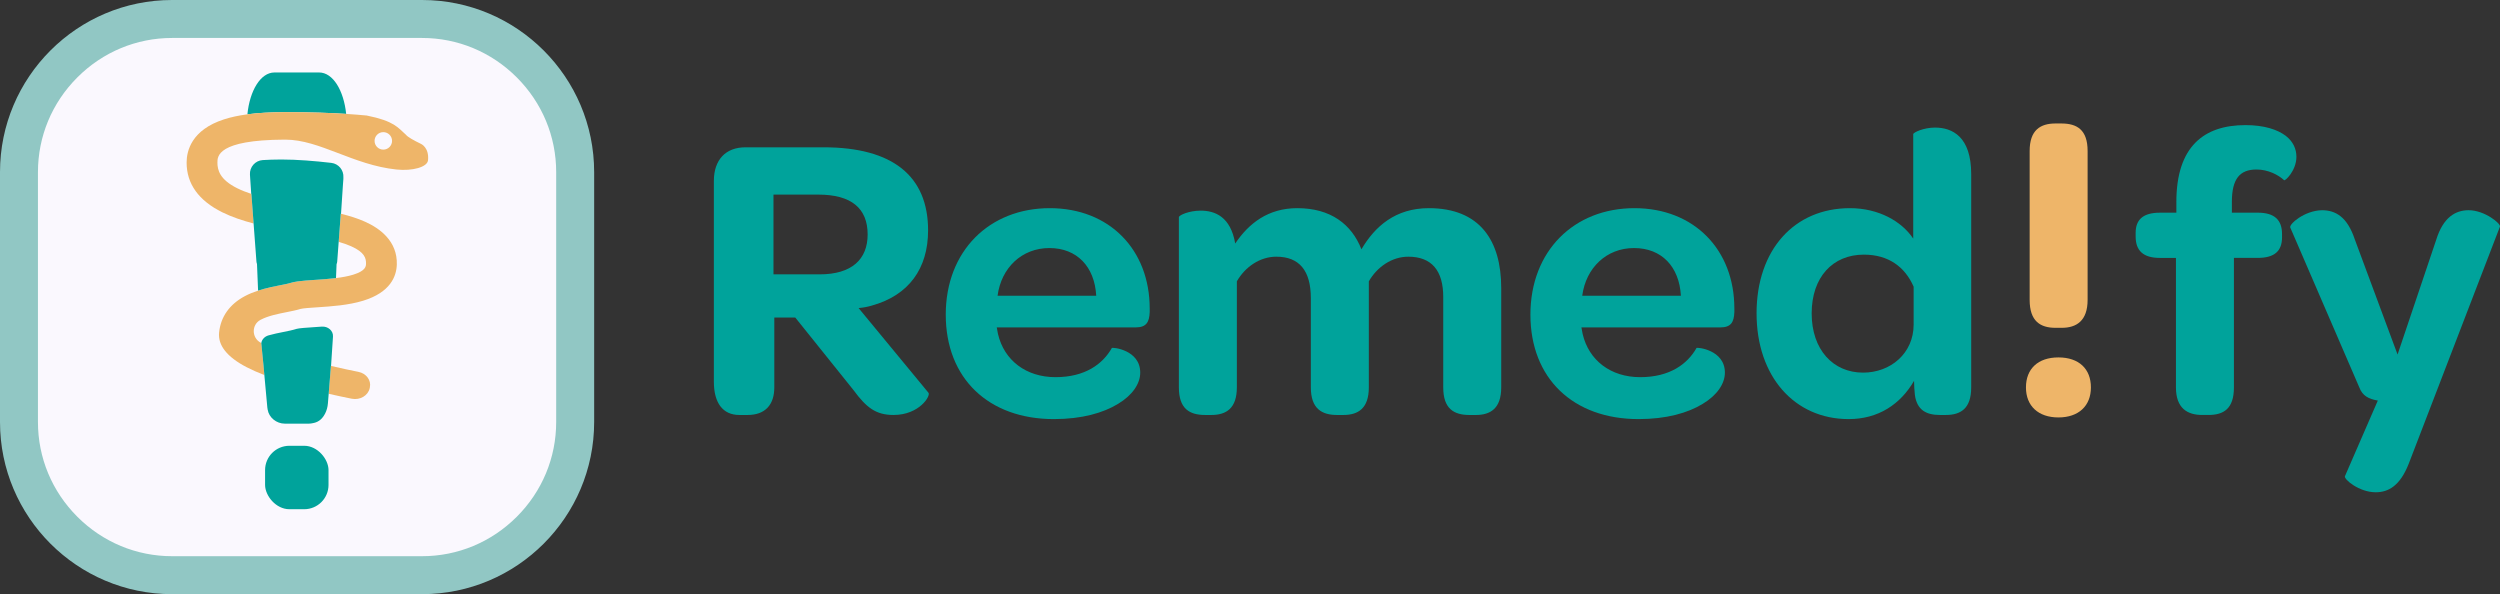
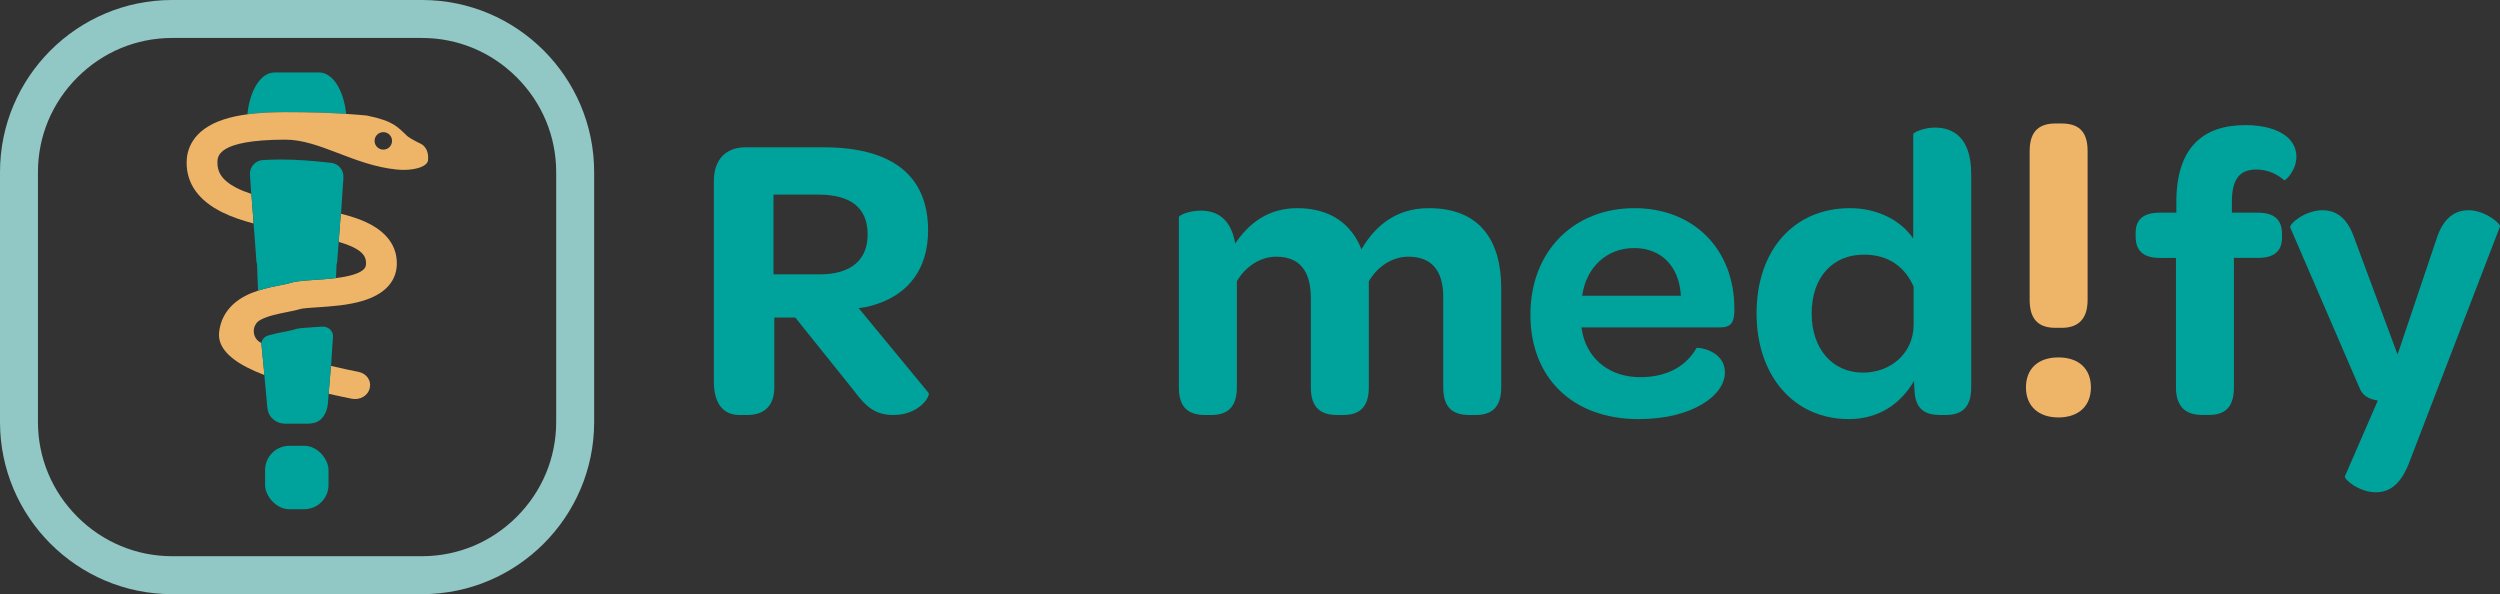
<svg xmlns="http://www.w3.org/2000/svg" id="Layer_2" data-name="Layer 2" viewBox="0 0 1621.78 385.44">
  <rect x="0" y="0" width="1621.78" height="385.44" fill="#333333" stroke="none" />
  <defs>
    <style>
      .cls-1 {
        fill: none;
      }

      .cls-2 {
        fill: #00a39b;
      }

      .cls-3 {
        fill: #91c7c4;
      }

      .cls-4 {
        fill: #faf8fe;
      }

      .cls-5 {
        fill: #eeb569;
      }
    </style>
  </defs>
  <g id="Layer_2-2" data-name="Layer 2">
    <g>
      <g id="for_export" data-name="for export">
        <g>
-           <path class="cls-4" d="M88.27,19h208.46c38.23,0,69.27,31.04,69.27,69.27v208.46c0,38.23-31.04,69.27-69.27,69.27H88.27c-38.23,0-69.27-31.04-69.27-69.27V88.27c0-38.23,31.04-69.27,69.27-69.27Z" />
          <path class="cls-1" d="M210.95,181.08c-2.32.19-4.59.34-6.72.48-4.22.28-7.88.52-10.99.96,3.11-.44,6.77-.68,10.99-.96,2.13-.14,4.4-.29,6.72-.48Z" />
          <path class="cls-1" d="M184.53,184.48c-.89.19-1.85.38-2.83.57-.54.11-1.09.22-1.64.33.56-.11,1.11-.22,1.64-.33.98-.19,1.94-.38,2.83-.57Z" />
-           <path class="cls-1" d="M193.24,182.52c-1.87.27-3.53.6-5,1.06-.37.12-.79.23-1.27.35.48-.12.91-.24,1.27-.35,1.47-.46,3.13-.8,5-1.06Z" />
-           <path class="cls-1" d="M229.13,178.18c8.17-2.51,8.26-5.48,8.3-7.08.11-3.61-.98-7.49-9.63-11.35-2.42-1.08-5.17-2.02-8.09-2.86l-.95,12.72c-.05.61-.19,1.19-.42,1.75l-.37,9.01c-2.33.29-4.71.52-7.03.7,2.32-.19,4.7-.41,7.03-.7,3.97-.5,7.83-1.18,11.14-2.2h.02Z" />
          <path class="cls-1" d="M273.79,24.63H111.65c-23.13,0-44.96,9.08-61.45,25.57s-25.57,38.31-25.57,61.45v162.14c0,23.13,9.08,44.96,25.57,61.45,16.49,16.49,38.31,25.57,61.45,25.57h162.14c23.13,0,44.96-9.08,61.45-25.57s25.57-38.31,25.57-61.45V111.65c0-23.13-9.08-44.96-25.57-61.45-16.49-16.49-38.31-25.57-61.45-25.57h0ZM213.12,314.55c0,8.68-7.1,15.78-15.78,15.78h-9.59c-8.68,0-15.78-7.1-15.78-15.78v-9.59c0-8.68,7.1-15.78,15.78-15.78h9.59c8.68,0,15.78,7.1,15.78,15.78v9.59ZM277.67,103.96c-.43,4.47-10.12,7.09-20.42,6.02-28.16-2.93-49.94-19.39-72.1-19.39h-.73c-43.38.2-43.38,10.85-43.38,14.86,0,4.79,1.46,11.02,12.84,16.66,2.8,1.39,5.88,2.59,9.11,3.66l-.63-9.56-.02-.23v-.04l-.17-2.64c-.32-4.92,3.4-9.18,8.32-9.48,3.47-.21,7.32-.34,11.61-.36h.72c9.92,0,21.3.93,32.12,2.18,4.71.55,8.16,4.71,7.85,9.44v.09c0,.27,0,.53-.02.8l-.33,4.48-1.2,18.22h0c5.43,1.35,10.73,2.99,15.5,5.12,9.68,4.32,21.13,12.65,20.67,27.79-.23,7.72-4.2,18.05-21.76,23.46-9.65,2.97-20.9,3.71-29.94,4.31-3.94.26-9.33.61-10.82,1.06-2.6.82-5.63,1.42-8.85,2.05-5.68,1.13-12.13,2.4-16.95,4.96-.05.02-.09.05-.14.07-5.85,3.15-5.76,11.58.07,14.76.16.09.33.17.49.26h0c.36-2.29,2.15-4.25,4.67-4.97,3.14-.9,6.44-1.56,9.52-2.18,3.17-.64,6.17-1.24,8.73-2.05,1.47-.45,6.79-.8,10.68-1.06,1.78-.12,3.66-.24,5.58-.39,4.1-.31,7.57,2.72,7.32,6.43l-.92,13.94h0v.02l-.34,5.12h0c6.83,1.61,13.05,2.91,17.79,3.85,5.11,1.01,8.39,5.46,7.41,10.05l-.11.54c-1.02,4.79-6.27,7.89-11.6,6.84-4.12-.81-9.29-1.89-15.02-3.2l-.5,6.16c-.19,2.36-.78,4.68-1.88,6.77-2.24,4.27-5.2,5.65-7.89,6.1-.87.21-1.76.33-2.68.33h-15.45c-5.52,0-10.36-3.96-11.19-9.13-.1-.43-.17-.88-.21-1.33l-1.93-21.05c-4.39-1.7-8.27-3.42-11.59-5.15-12.64-6.58-18.62-14.13-17.79-22.45,1.02-10.19,6.82-18.36,16.77-23.64,2.77-1.47,5.67-2.62,8.55-3.56,1.25-.41,2.5-.77,3.73-1.11-1.24.33-2.48.7-3.73,1.11l-.7-17.25c-.2-.53-.33-1.08-.37-1.65l-1.84-24.63c-6.97-1.85-14.04-4.16-20.33-7.28-15.34-7.61-23.12-18.46-23.12-32.26,0-7.54,3.16-21.22,24.3-28.03,4.41-1.42,9.4-2.5,15.13-3.26,1.51-15.31,8.52-27.15,17.57-27.15h28.94c9,0,15.98,11.7,17.55,26.88,4.87.31,9.27.67,13.34,1.05,17.95,3.63,20.15,7.79,25.51,12.54.91,1.27,4.74,3.49,9.74,5.89,0,0,5.32,2.32,4.52,10.59v.02Z" />
          <circle class="cls-1" cx="248.66" cy="91.39" r="5.67" />
          <rect class="cls-2" x="171.96" y="289.18" width="41.16" height="41.16" rx="15.78" ry="15.78" />
          <path class="cls-2" d="M185.15,72.75c16.39,0,29,.47,39.41,1.14-1.56-15.18-8.54-26.88-17.55-26.88h-28.94c-9.06,0-16.06,11.84-17.57,27.15,6.8-.9,14.64-1.36,23.83-1.41h.83-.01Z" />
          <path class="cls-5" d="M214.67,237.36l-1.46,18.1c5.73,1.31,10.91,2.38,15.02,3.2,5.33,1.05,10.58-2.05,11.6-6.84l.11-.54c.97-4.59-2.31-9.04-7.41-10.05-4.74-.94-10.97-2.24-17.79-3.85h0s-.05-.01-.07-.02h0Z" />
          <path class="cls-5" d="M221.08,138.64l-1.36,18.26c2.92.84,5.67,1.78,8.09,2.86,8.65,3.86,9.74,7.74,9.63,11.35-.05,1.59-.14,4.56-8.3,7.08-3.31,1.02-7.17,1.7-11.14,2.2-2.33.29-4.71.52-7.03.7-2.32.19-4.59.34-6.72.48-4.22.28-7.88.52-10.99.96-1.87.27-3.53.6-5,1.06-.37.12-.79.23-1.27.35s-1.01.24-1.57.36c-.28.06-.57.12-.87.18-.89.19-1.85.38-2.83.57-.54.11-1.09.22-1.64.33-2.79.56-5.81,1.2-8.9,2.03-1.24.33-2.48.7-3.73,1.11-2.88.94-5.78,2.09-8.55,3.56-9.95,5.27-15.75,13.44-16.77,23.64-.83,8.31,5.15,15.86,17.79,22.45,3.32,1.73,7.2,3.45,11.59,5.15l-.67-7.34c-.23-3.12-.86-7.69-1.32-13.45h0c-.16-.09-.34-.18-.49-.26-5.83-3.18-5.92-11.61-.07-14.76.04-.02.09-.05.14-.07,4.83-2.56,11.27-3.83,16.95-4.96,3.21-.64,6.25-1.24,8.85-2.05,1.49-.45,6.88-.8,10.82-1.06,9.04-.59,20.29-1.33,29.94-4.31,17.57-5.41,21.53-15.74,21.76-23.46.46-15.14-10.99-23.47-20.67-27.79-4.77-2.13-10.07-3.77-15.5-5.12h0c-.05,0-.11-.02-.16-.04h0Z" />
          <path class="cls-5" d="M273.15,93.37c-4.99-2.4-8.82-4.62-9.74-5.89-5.36-4.75-7.56-8.91-25.51-12.54-4.07-.38-8.47-.74-13.34-1.05-10.41-.67-23.02-1.14-39.41-1.14h-.83c-9.19.04-17.03.5-23.83,1.41-5.73.76-10.72,1.84-15.13,3.26-21.14,6.81-24.3,20.49-24.3,28.03,0,13.8,7.78,24.65,23.12,32.26,6.29,3.12,13.36,5.43,20.33,7.28l-1.43-19.19s-.06-.02-.09-.03h0c-3.23-1.07-6.31-2.27-9.11-3.66-11.38-5.65-12.84-11.87-12.84-16.66,0-4.01,0-14.66,43.38-14.86h.73c22.16,0,43.94,16.46,72.1,19.39,10.29,1.07,19.99-1.55,20.42-6.02.8-8.27-4.52-10.59-4.52-10.59h0ZM248.66,97.06c-3.13,0-5.67-2.54-5.67-5.67s2.54-5.67,5.67-5.67,5.67,2.54,5.67,5.67-2.54,5.67-5.67,5.67Z" />
          <path class="cls-3" d="M273.79,0H111.65C50.09,0,0,50.09,0,111.65v162.14c0,61.56,50.09,111.65,111.65,111.65h162.14c61.56,0,111.65-50.09,111.65-111.65V111.65c0-61.56-50.09-111.65-111.65-111.65h0ZM360.8,273.79c0,23.13-9.08,44.96-25.57,61.45s-38.31,25.57-61.45,25.57H111.64c-23.13,0-44.96-9.08-61.45-25.57-16.49-16.49-25.57-38.31-25.57-61.45V111.65c0-23.13,9.08-44.96,25.57-61.45s38.31-25.57,61.45-25.57h162.14c23.13,0,44.96,9.08,61.45,25.57,16.49,16.49,25.57,38.31,25.57,61.45v162.14Z" />
          <path class="cls-2" d="M163.08,125.8l1.43,19.19,1.84,24.63c.04.57.18,1.12.37,1.65l.7,17.25c1.25-.41,2.5-.77,3.73-1.11,3.09-.84,6.11-1.47,8.9-2.03.56-.11,1.11-.22,1.64-.33.98-.19,1.94-.38,2.83-.57.3-.06.59-.12.87-.18.56-.12,1.09-.24,1.57-.36s.91-.24,1.27-.35c1.47-.46,3.13-.8,5-1.06,3.11-.44,6.77-.68,10.99-.96,2.13-.14,4.4-.29,6.72-.48s4.7-.41,7.03-.7l.37-9.01c.22-.56.37-1.15.42-1.75l.95-12.72,1.36-18.26c.05,0,.11.02.16.04h0l1.2-18.22.33-4.48c.02-.27.02-.54,0-.8v-.09c.32-4.73-3.13-8.9-7.84-9.44-10.82-1.25-22.19-2.18-32.12-2.18h-.72c-4.29.02-8.14.14-11.61.36-4.92.3-8.64,4.57-8.32,9.48l.17,2.64v.04l.02.23.63,9.56h0s.06.02.09.03v-.02Z" />
          <path class="cls-2" d="M171.49,243.32l1.93,21.05c.03.45.11.89.21,1.33.83,5.17,5.67,9.13,11.19,9.13h15.45c.92,0,1.82-.12,2.68-.33,2.69-.45,5.65-1.83,7.89-6.1,1.1-2.09,1.69-4.42,1.88-6.77l.5-6.16,1.46-18.1s.05.01.07.02h0l.34-5.12h0v-.02l.92-13.94c.24-3.72-3.22-6.75-7.32-6.43-1.93.15-3.8.27-5.58.39-3.89.26-9.21.61-10.68,1.06-2.56.82-5.56,1.42-8.73,2.05-3.08.62-6.38,1.28-9.52,2.18-2.52.72-4.31,2.67-4.67,4.97h0c.46,5.77,1.08,10.34,1.32,13.45l.67,7.34h0Z" />
        </g>
      </g>
      <g>
        <g>
          <path class="cls-2" d="M463.09,247.6V117.43c0-13.87,7.73-21.87,20.54-21.87h50.68c44.81,0,67.75,18.67,67.75,53.88,0,24.81-12.54,42.14-36.54,48.81-2.67.8-5.6,1.33-8.54,1.6l45.34,54.95c1.6,1.87-5.87,14.4-22.67,14.4-11.47,0-17.6-4.8-25.87-16l-37.88-47.21h-13.6v45.34c0,11.2-5.87,17.87-17.34,17.87h-5.33c-10.67,0-16.54-7.74-16.54-21.6ZM562.85,152.11c0-17.07-10.67-25.87-32.01-25.87h-29.07v51.74h29.87c21.07,0,31.21-9.87,31.21-25.87Z" />
-           <path class="cls-2" d="M681.01,135.04c38.68,0,64.81,26.94,64.81,65.08v2.4c-.27,6.4-2.13,9.87-9.07,9.87h-90.15l.8,4.27c4,17.07,18.14,28.01,37.34,28.01s30.67-8.53,36.54-18.94c.27-.53,18.4,1.07,18.4,16,0,7.2-5.07,14.67-14.4,20.27-9.6,5.87-23.47,9.87-41.61,9.87-42.41,0-70.15-26.41-70.15-67.75s28.27-69.08,67.48-69.08ZM680.74,160.91c-17.87,0-31.21,12.8-33.61,30.94h64.01c-1.07-18.94-12.54-30.94-30.41-30.94Z" />
          <path class="cls-2" d="M827.97,166.51c-10.67,0-20.27,6.67-25.61,16v68.82c0,13.6-6.93,17.87-16.54,17.87h-4c-10.13,0-17.07-4-17.07-17.87v-110.42c0-1.33,6.67-4.27,14.14-4.27,9.33,0,19.47,4,22.4,21.34,8.8-13.07,21.34-22.94,40.28-22.94,21.6,0,35.21,10.4,41.61,26.67,8.8-14.94,22.14-26.67,43.74-26.67,33.07,0,46.94,21.07,46.94,51.75v64.55c0,13.6-6.94,17.87-16.54,17.87h-4c-10.13,0-17.07-4-17.07-17.87v-58.68c0-17.07-7.47-26.14-22.67-26.14-10.67,0-20.27,6.67-25.61,16v68.82c0,13.6-6.93,17.87-16.54,17.87h-4c-9.87,0-17.07-4-17.07-17.87v-57.88c0-17.87-7.47-26.94-22.4-26.94Z" />
          <path class="cls-2" d="M1060.29,135.04c38.68,0,64.81,26.94,64.81,65.08v2.4c-.27,6.4-2.13,9.87-9.07,9.87h-90.15l.8,4.27c4,17.07,18.14,28.01,37.34,28.01s30.67-8.53,36.54-18.94c.27-.53,18.4,1.07,18.4,16,0,7.2-5.07,14.67-14.4,20.27-9.6,5.87-23.47,9.87-41.61,9.87-42.41,0-70.15-26.41-70.15-67.75s28.27-69.08,67.48-69.08ZM1060.02,160.91c-17.87,0-31.21,12.8-33.61,30.94h64.01c-1.07-18.94-12.54-30.94-30.41-30.94Z" />
          <path class="cls-2" d="M1139.5,203.32c0-41.34,24.54-68.28,60.55-68.28,18.67,0,33.61,8.54,41.08,19.74v-67.75c0-1.07,6.67-4.27,14.14-4.27,11.2,0,23.47,5.87,23.47,30.14v138.43c0,13.6-6.67,17.87-16.54,17.87h-3.73c-8.53,0-14.94-2.93-16.27-13.07-.27-2.93-.53-5.87-.53-9.07-8.8,15.2-23.2,24.81-42.41,24.81-35.21,0-59.75-27.74-59.75-68.55ZM1209.12,165.18c-20.27,0-33.87,14.67-33.87,38.14s13.87,38.41,33.34,38.41c17.87,0,32.81-12.54,32.81-31.21v-24.54c-5.6-12.8-16.27-20.8-32.27-20.8Z" />
          <path class="cls-2" d="M1411.56,167.31h-10.4c-10.94,0-15.74-4.8-15.74-13.87v-2.4c0-8.53,4.8-13.07,15.74-13.07h10.67v-6.93c0-36.01,17.87-49.88,44.81-49.88,12.27,0,20.8,2.93,26.14,6.93,4.8,3.73,6.93,8.54,6.93,13.6,0,9.07-7.47,16-8,15.2-3.73-3.47-10.4-6.93-17.87-6.93-10.94,0-16,6.13-16,21.07v6.93h16.8c10.94,0,15.74,4.8,15.74,13.87v2.13c0,8.8-4.8,13.34-15.74,13.34h-15.47v84.02c0,13.87-6.67,17.87-16.54,17.87h-4c-9.6,0-17.07-4.27-17.07-17.87v-84.02Z" />
          <path class="cls-2" d="M1521.18,308.94l21.34-49.08c-5.87-1.07-9.87-2.93-12-8.53l-44.81-103.76c-.8-2.13,9.07-10.94,20.54-11.2,9.07,0,16.54,4.53,21.34,18.94l27.74,74.68,25.07-74.42c4.53-14.67,12.54-19.2,21.07-19.2,10.4,0,21.07,8.8,20.27,10.67l-59.21,153.9c-5.6,14.14-13.07,18.4-21.34,18.4-10.94,0-20.8-8.53-20-10.4Z" />
        </g>
        <path class="cls-5" d="M1335.33,270.8c-13.07,0-21.07-7.47-21.07-19.47s7.74-19.47,21.07-19.47,21.07,7.47,21.07,19.47-8,19.47-21.07,19.47ZM1337.46,212.66h-4c-9.87,0-16.8-4.27-16.8-18.14v-96.55c0-13.6,6.94-17.87,16.8-17.87h3.73c10.13,0,17.07,4,17.07,17.87v96.55c0,13.6-7.2,18.14-16.8,18.14Z" />
      </g>
    </g>
  </g>
</svg>